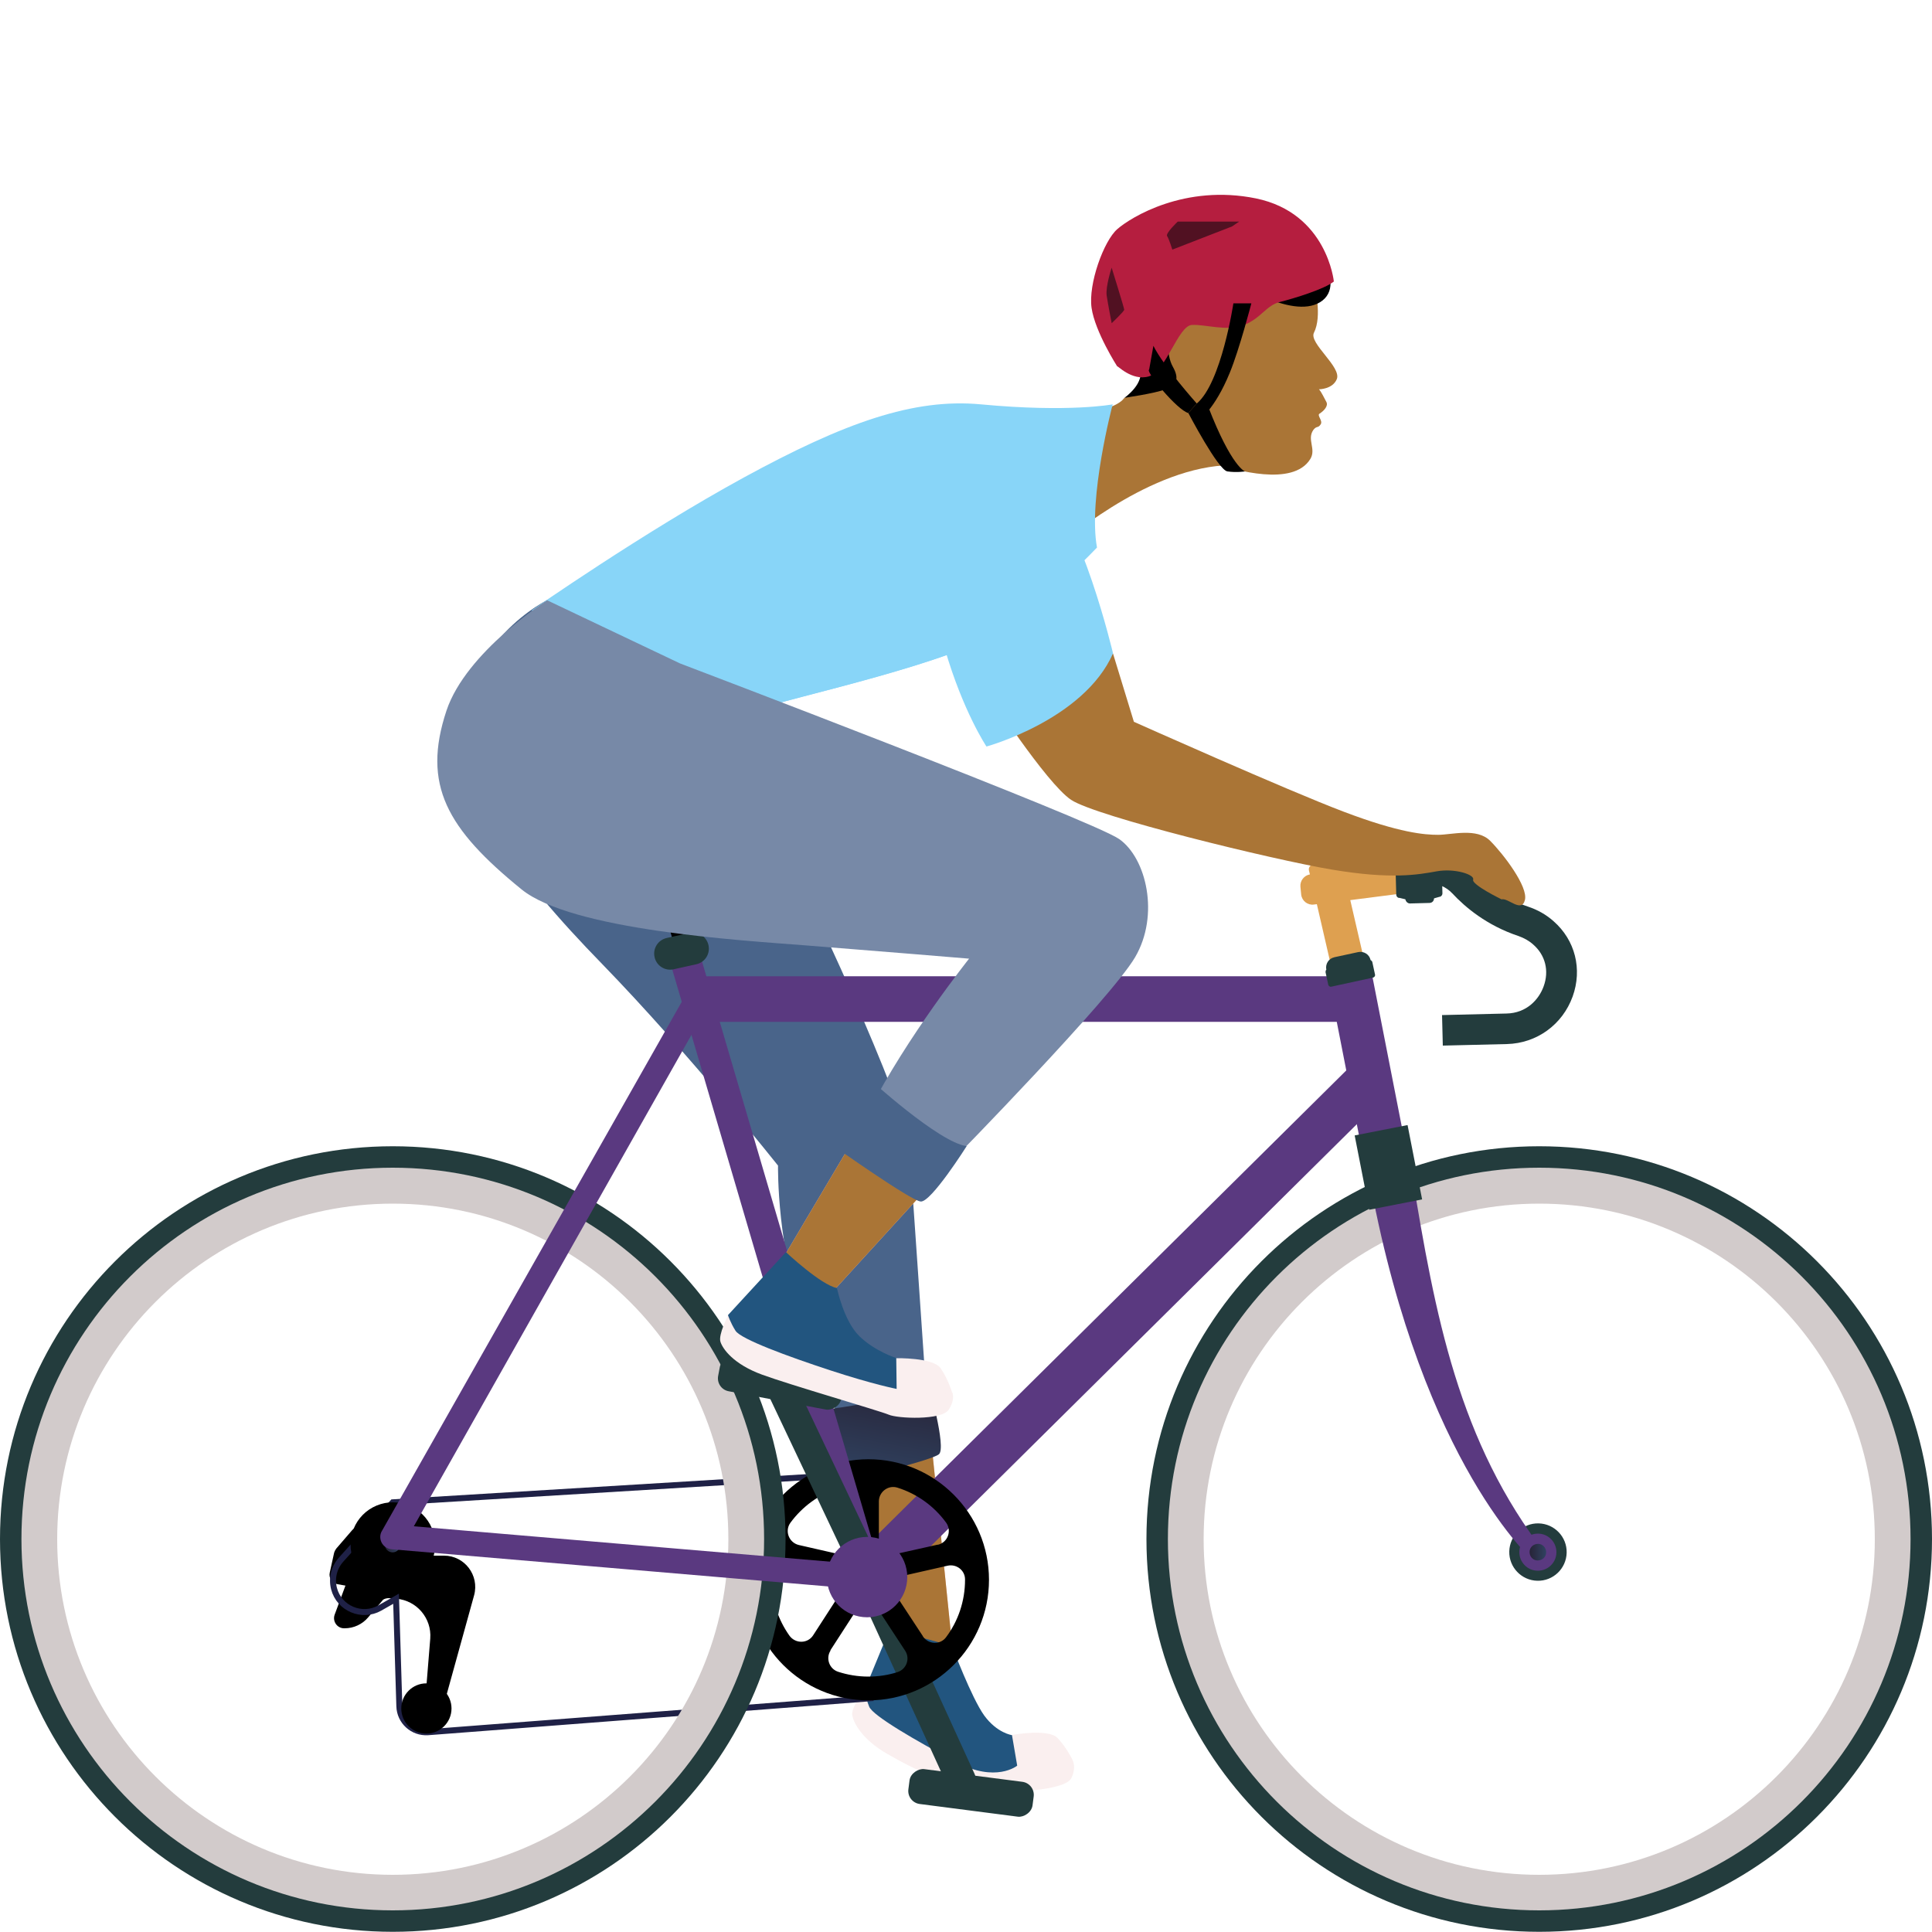
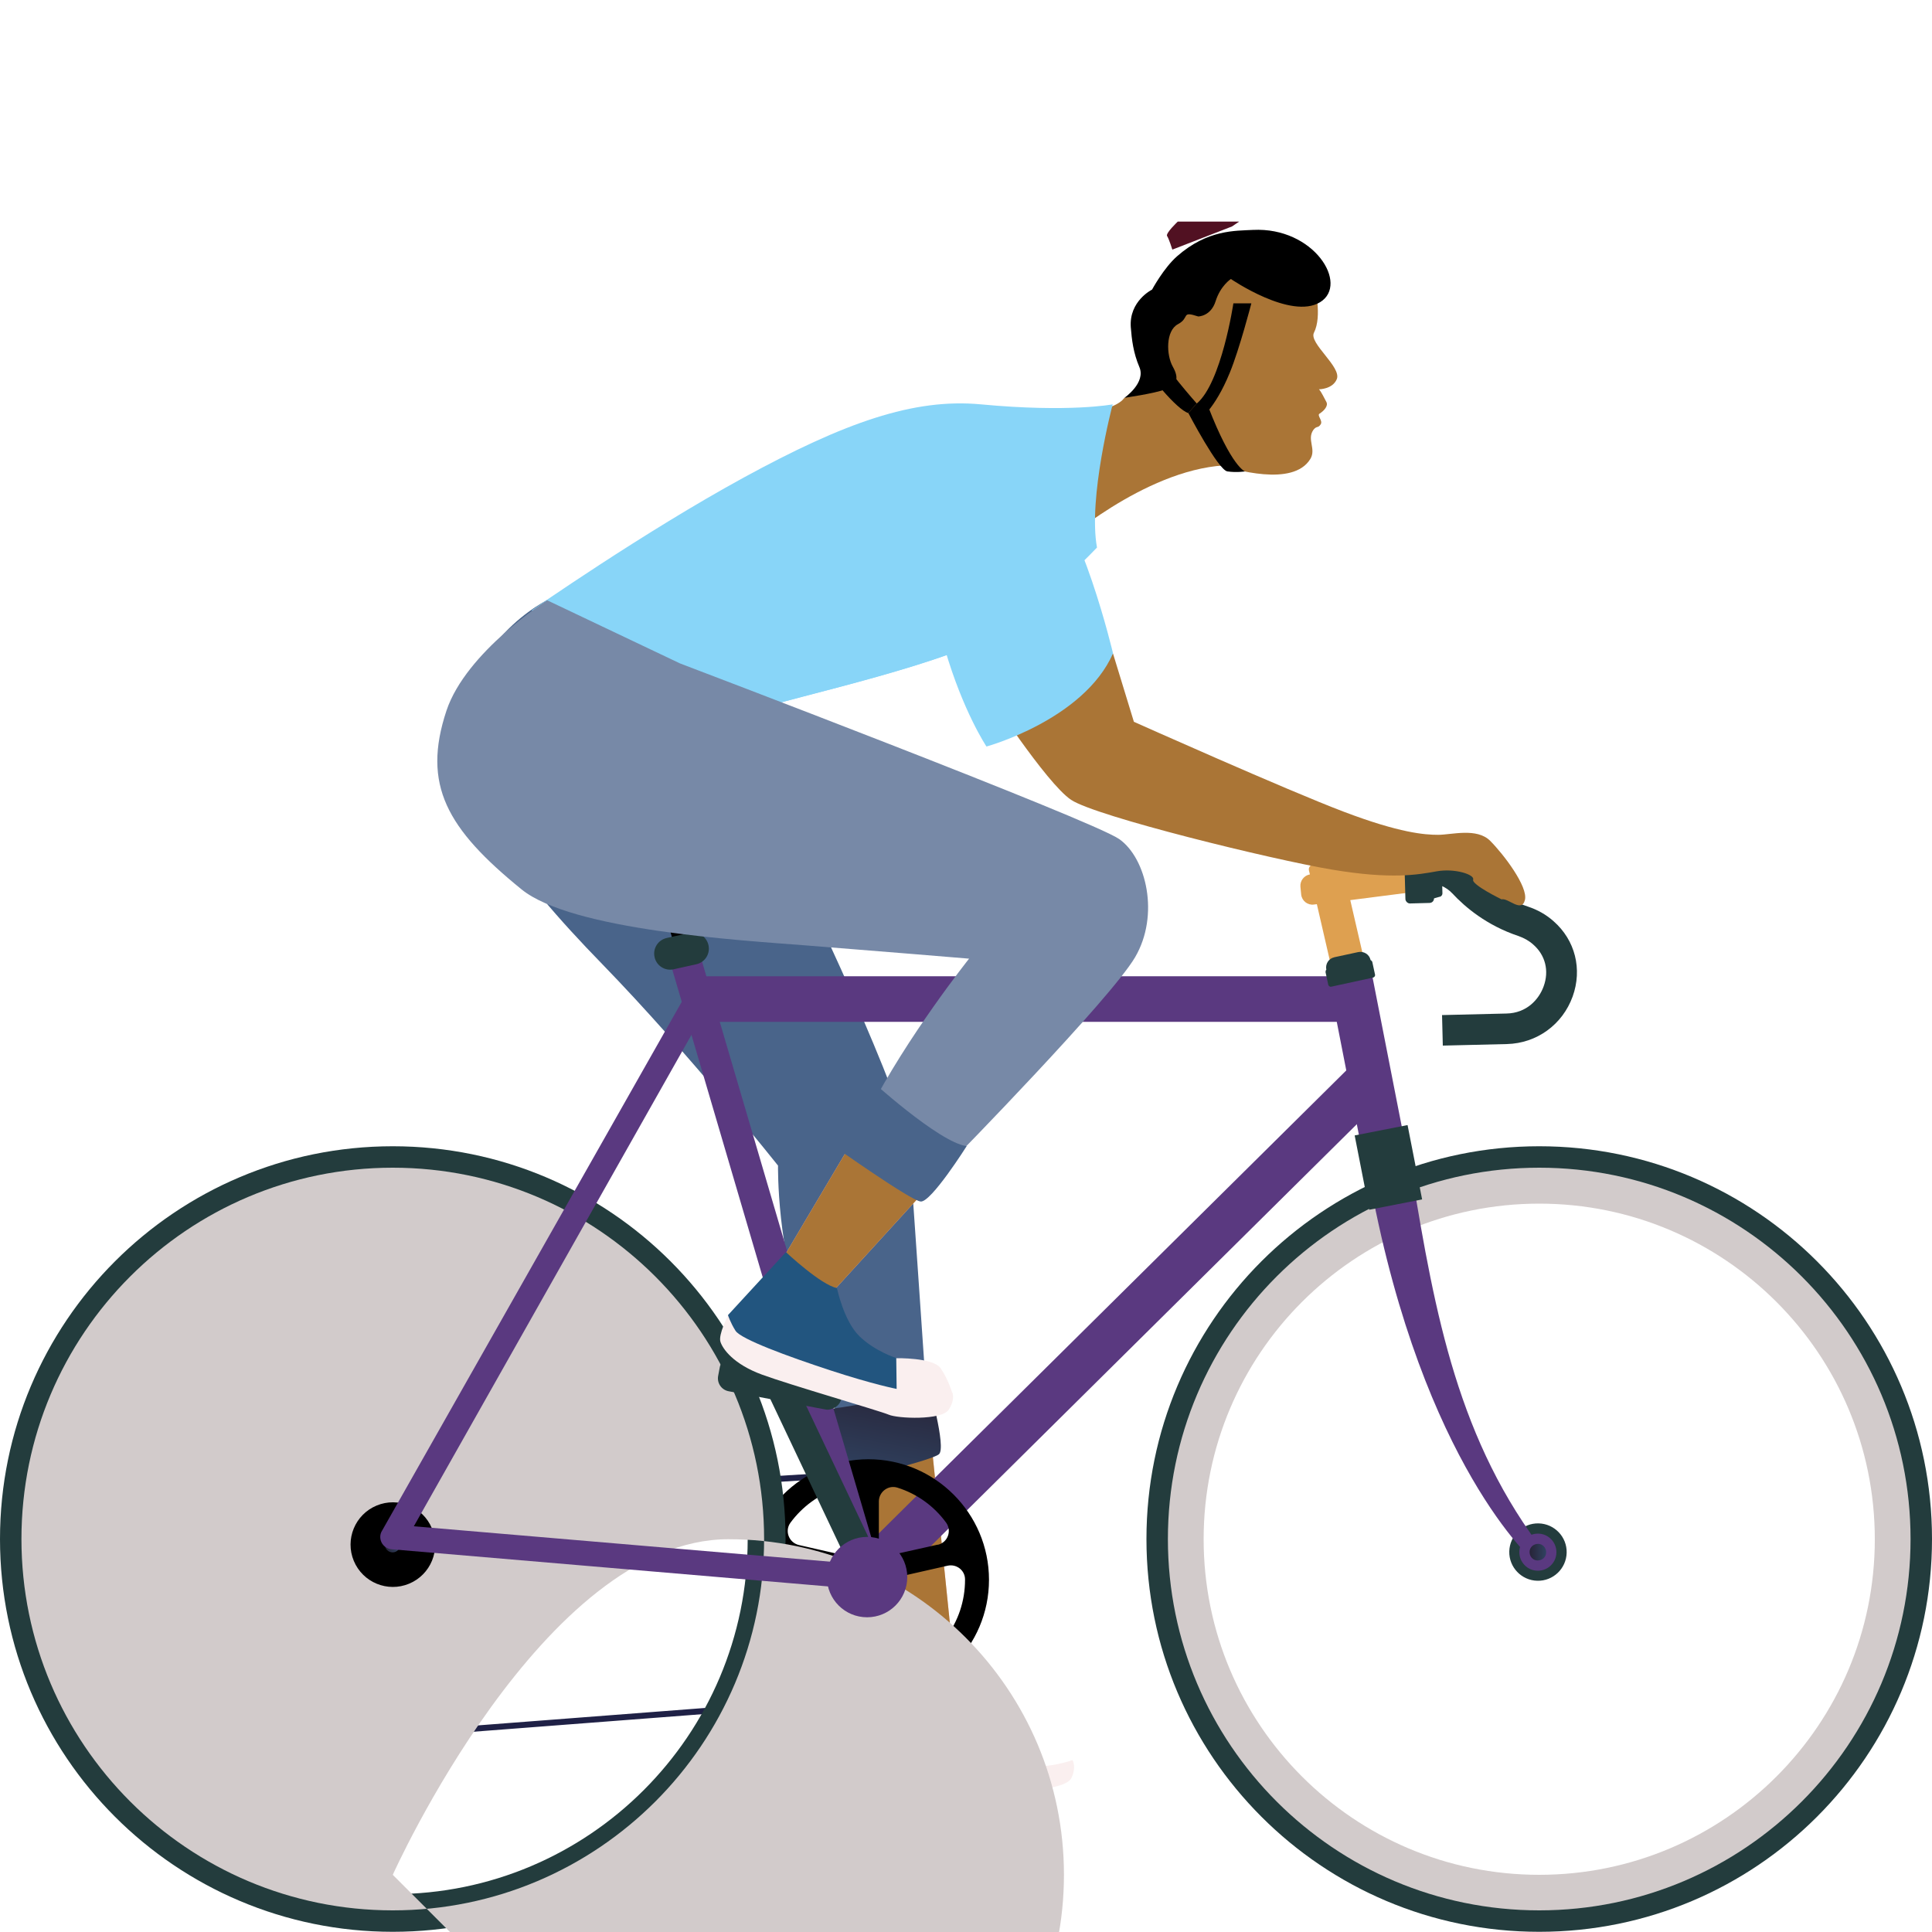
<svg xmlns="http://www.w3.org/2000/svg" xmlns:xlink="http://www.w3.org/1999/xlink" viewBox="0 0 100 100">
  <defs>
    <style>
      .cls-1, .cls-2 {
        fill: none;
      }

      .cls-3 {
        fill: url(#linear-gradient);
      }

      .cls-4 {
        fill: #fabdae;
      }

      .cls-5 {
        fill: #faefef;
      }

      .cls-6 {
        fill: #b51e3f;
      }

      .cls-7 {
        fill: #aa7536;
      }

      .cls-8 {
        fill: #dea050;
      }

      .cls-9 {
        fill: #d2cbcb;
      }

      .cls-10 {
        fill: #d73d51;
      }

      .cls-11 {
        fill: #22557f;
      }

      .cls-12 {
        fill: #233c3d;
      }

      .cls-13, .cls-14 {
        fill: #88d5f8;
      }

      .cls-15 {
        fill: #5a3980;
      }

      .cls-16 {
        fill: #49648a;
      }

      .cls-17 {
        fill: #7789a7;
      }

      .cls-18 {
        fill: #511122;
      }

      .cls-14 {
        mix-blend-mode: multiply;
      }

      .cls-19 {
        fill: url(#linear-gradient-3);
      }

      .cls-20 {
        fill: url(#linear-gradient-4);
      }

      .cls-21 {
        fill: url(#linear-gradient-2);
      }

      .cls-22 {
        fill: url(#linear-gradient-6);
      }

      .cls-23 {
        fill: url(#linear-gradient-5);
      }

      .cls-2 {
        stroke: #1f2146;
        stroke-miterlimit: 10;
        stroke-width: .31px;
      }

      .cls-24 {
        isolation: isolate;
      }
    </style>
    <linearGradient id="linear-gradient" x1="45.8" y1="71.67" x2="44.95" y2="76.47" gradientUnits="userSpaceOnUse">
      <stop offset="0" stop-color="#272438" />
      <stop offset="1" stop-color="#304260" />
    </linearGradient>
    <linearGradient id="linear-gradient-2" x1="43.31" y1="81.64" x2="46.45" y2="81.64" xlink:href="#linear-gradient" />
    <linearGradient id="linear-gradient-3" x1="67.99" y1="44.96" x2="69.25" y2="44.96" xlink:href="#linear-gradient" />
    <linearGradient id="linear-gradient-4" x1="19.92" y1="79.95" x2="20.72" y2="79.95" xlink:href="#linear-gradient" />
    <linearGradient id="linear-gradient-5" x1="80.7" y1="46.01" x2="80.78" y2="46.01" xlink:href="#linear-gradient" />
    <linearGradient id="linear-gradient-6" x1="79.18" y1="80.34" x2="80.03" y2="80.34" xlink:href="#linear-gradient" />
  </defs>
  <g class="cls-24">
    <g id="Ebene_2" data-name="Ebene 2">
      <g id="Ebene_1-2" data-name="Ebene 1">
        <g>
          <g>
            <path class="cls-4" d="m47.97,72.34l1.32,12.89-3.51-.21s-1.43-7.78-2.48-11.59l4.68-1.09Z" />
            <path class="cls-7" d="m47.97,72.34l1.32,12.89-3.51-.21s-1.43-7.78-2.48-11.59l4.68-1.09Z" />
            <path class="cls-16" d="m28.99,30.73s-3.85,1.47-4.87,5.71c-1.03,4.23,2.56,8.85,7.05,13.46,4.49,4.62,9.1,10.43,9.1,10.43,0,0-.07,4.57,1.44,8.03,1.51,3.46,1.57,5.06,1.57,5.06l4.68-1.09s-.77-11.28-.9-13.08c-.13-1.8-5.34-13.49-7.22-16.49-1.88-3-5.02-4.86-5.02-4.86l-5.83-7.18Z" />
            <path class="cls-3" d="m48.04,71.59s.96,3.33.56,3.68c-.4.35-5.18,1.47-5.18,1.47,0,0-1.09-3-1.36-3.7,0,0,4.87-.51,5.97-1.45Z" />
            <g>
              <g>
-                 <path class="cls-5" d="m50.94,90.18l1.44-.38s1.87-.34,2.35.15c.47.49.79,1.15.79,1.15,0,0-1.5,1.37-2.76,1.02-1.26-.35-1.81-1.95-1.81-1.95Z" />
                <path class="cls-5" d="m46.43,88.1l-1.69-.63s-.68.89-.63,1.28.47,1.26,1.83,2.04c1.36.78,3.91,2.14,6.49,1.96.51-.04,2.76-.13,3.03-.73.27-.59.05-.92.05-.92,0,0-1.34.52-2.87.27-1.52-.24-6.21-3.29-6.21-3.29Z" />
                <path class="cls-11" d="m46.03,84.35s2.47.58,3.26.88c0,0,.99,2.64,1.65,3.56.67.92,1.44,1.02,1.44,1.02l.27,1.58s-1.1.91-3.17-.19c-2.07-1.1-4.3-2.39-4.49-2.86-.19-.47-.24-.86-.24-.86l1.29-3.13Z" />
              </g>
              <g>
                <path class="cls-12" d="m45.58,81.17l4.86,10.64c.18.38.02.84-.36,1.02h0c-.38.18-.84.02-1.02-.36l-4.86-10.64c-.18-.38-.02-.84.36-1.02h0c.38-.18.84-.02,1.02.36Z" />
                <rect class="cls-12" x="49.35" y="89.57" width="1.82" height="6.48" rx=".68" ry=".68" transform="translate(-48.23 130.74) rotate(-82.63)" />
              </g>
              <path class="cls-15" d="m44.88,82.82c-.3,0-.61-.12-.84-.35-.46-.46-.45-1.21,0-1.67l25.81-25.56c.46-.46,1.21-.45,1.67,0,.46.46.45,1.21,0,1.67l-25.81,25.56c-.23.23-.53.34-.83.34Z" />
              <path class="cls-15" d="m69.88,52.89h-33.23c-.65,0-1.18-.53-1.18-1.18s.53-1.18,1.18-1.18h33.23c.65,0,1.18.53,1.18,1.18s-.53,1.18-1.18,1.18Z" />
              <rect class="cls-15" x="69.56" y="50.51" width="2.26" height="8.43" transform="translate(150.59 94.84) rotate(168.92)" />
              <path d="m20.81,79.7v.31c0,.28.23.51.51.51h1.66c1.07,0,1.84,1.02,1.56,2.05l-1.5,5.42c-.03.25-.25.45-.51.45h0c-.3,0-.53-.25-.51-.55l.25-3.08c.08-1.05-.7-1.97-1.75-2.06l-.38-.03c-.11,0-.22.02-.31.08l-.77.91c-.3.36-.75.57-1.22.57h-.03c-.36,0-.61-.36-.49-.7l.56-1.51-.4-.07c-.29-.05-.48-.33-.41-.61l.22-1c.02-.08.06-.16.11-.23l.82-.95c.11-.13.27-.19.44-.17l1.68.17c.26.03.46.25.46.51Z" />
              <path class="cls-2" d="m43.34,76.36l-23.01,1.4-2.67,2.96c-.37.41-.51.97-.37,1.51h0c.27,1.03,1.45,1.52,2.37,1l.84-.48.17,5.56c.02.79.69,1.4,1.48,1.35l23.06-1.77" />
              <circle cx="22.07" cy="88.43" r="1.3" />
              <g>
                <path d="m44.95,75.53c-3.44,0-6.24,2.8-6.24,6.24s2.8,6.24,6.24,6.24,6.24-2.8,6.24-6.24-2.8-6.24-6.24-6.24Zm3.59,4.42l-2.15.48c-.46.1-.9-.25-.9-.72v-2.01c.01-.49.49-.85.96-.7,1.02.32,1.9.96,2.52,1.81.31.43.08,1.04-.44,1.15Zm-4.22-2.22v1.99c-.01.47-.45.82-.91.72l-2.06-.47c-.51-.12-.75-.72-.44-1.15.6-.82,1.45-1.45,2.43-1.79.48-.16.98.19.98.7Zm-4.38,4.04s0,0,0,0c0-.46.44-.8.89-.7l2.08.47c.5.11.74.69.46,1.12l-1.28,1.98c-.28.44-.92.45-1.23.02-.58-.82-.92-1.81-.92-2.89Zm3.04,3.65l1.3-2.01c.29-.45.94-.45,1.24,0l1.33,2.03c.27.41.07.96-.4,1.11-.47.15-.98.23-1.5.23-.55,0-1.08-.09-1.57-.25-.46-.15-.65-.7-.39-1.1Zm4.79-.73l-1.34-2.04c-.28-.43-.05-1.01.46-1.12l2.16-.49c.46-.1.9.24.9.71,0,0,0,.01,0,.02,0,1.11-.36,2.14-.98,2.97-.3.41-.92.38-1.2-.04Z" />
                <path class="cls-21" d="m46.02,80.55c-.6-.63-1.59-.65-2.22-.05-.63.6-.65,1.59-.05,2.22.6.63,1.59.65,2.22.05.63-.6.65-1.59.05-2.22Z" />
-                 <path class="cls-10" d="m45.55,81c-.35-.37-.94-.38-1.31-.03-.37.35-.38.94-.03,1.31.35.37.94.38,1.31.03.37-.35.38-.94.03-1.31Z" />
              </g>
              <path class="cls-19" d="m69.25,45.58l-1.01.21-.24-1.17c-.04-.2.09-.39.28-.43l.3-.06c.2-.04.39.09.43.28l.24,1.17Z" />
              <path class="cls-12" d="m79.67,59.33c-11.23,0-20.33,9.1-20.33,20.33s9.1,20.33,20.33,20.33,20.33-9.1,20.33-20.33-9.1-20.33-20.33-20.33Zm0,38.71c-10.15,0-18.37-8.23-18.37-18.37s8.23-18.37,18.37-18.37,18.37,8.23,18.37,18.37-8.23,18.37-18.37,18.37Z" />
              <path class="cls-9" d="m79.67,60.44c-10.62,0-19.22,8.61-19.22,19.22s8.61,19.22,19.22,19.22,19.22-8.61,19.22-19.22-8.61-19.22-19.22-19.22Zm0,36.6c-9.59,0-17.37-7.78-17.37-17.37s7.78-17.37,17.37-17.37,17.37,7.78,17.37,17.37-7.78,17.37-17.37,17.37Z" />
              <g>
                <path class="cls-12" d="m20.33,59.33c-11.23,0-20.33,9.1-20.33,20.33s9.1,20.33,20.33,20.33,20.33-9.1,20.33-20.33-9.1-20.33-20.33-20.33Zm0,38.71c-10.15,0-18.37-8.23-18.37-18.37s8.23-18.37,18.37-18.37,18.37,8.23,18.37,18.37-8.23,18.37-18.37,18.37Z" />
-                 <path class="cls-9" d="m20.33,60.44c-10.62,0-19.22,8.61-19.22,19.22s8.61,19.22,19.22,19.22,19.22-8.61,19.22-19.22-8.61-19.22-19.22-19.22Zm0,36.6c-9.59,0-17.37-7.78-17.37-17.37s7.78-17.37,17.37-17.37,17.37,7.78,17.37,17.37-7.78,17.37-17.37,17.37Z" />
+                 <path class="cls-9" d="m20.33,60.44c-10.62,0-19.22,8.61-19.22,19.22s8.61,19.22,19.22,19.22,19.22-8.61,19.22-19.22-8.61-19.22-19.22-19.22Zm0,36.6s7.78-17.37,17.37-17.37,17.37,7.78,17.37,17.37-7.78,17.37-17.37,17.37Z" />
              </g>
              <circle cx="20.33" cy="79.95" r="2.19" transform="translate(-29.17 13.96) rotate(-22.61)" />
              <path class="cls-8" d="m70.73,50.16l-1.71.37-.86-3.73-.16.02c-.32.04-.61-.19-.65-.51l-.04-.41c-.03-.31.19-.59.49-.64l-.05-.21c-.03-.14.06-.27.2-.3l1.21-.26c.14-.03.27.06.3.2l.08.36,4.16-.53.17,1.56-3.98.51.83,3.59Z" />
              <path class="cls-12" d="m69.05,49.55l1.25-.27c.29-.06.58.12.64.41h0s.08.05.09.1l.14.65c.02.07-.03.14-.1.16l-2.16.47c-.07.02-.14-.03-.16-.1l-.14-.65s0-.1.04-.13h0c-.06-.29.12-.58.41-.64Z" />
              <rect class="cls-12" x="72.71" y="43.93" width="1.48" height="2.82" rx=".23" ry=".23" transform="translate(-1.19 1.99) rotate(-1.54)" />
              <g>
                <path class="cls-12" d="m74.54,46.41l-.46.13c-.11.03-.22-.05-.23-.17l-.06-2.08c0-.12.1-.2.22-.18l.46.11c.08.02.14.09.14.17l.05,1.85c0,.08-.05.15-.13.18Z" />
-                 <path class="cls-12" d="m72.42,46.47l.46.11c.11.03.22-.06.22-.18l-.06-2.08c0-.12-.11-.2-.23-.17l-.46.13c-.08.02-.13.09-.13.18l.05,1.85c0,.08.06.15.14.17Z" />
              </g>
              <path class="cls-20" d="m20.72,79.95c0,.22-.18.4-.4.4s-.4-.18-.4-.4.18-.4.4-.4.4.18.4.4Z" />
              <path class="cls-23" d="m80.78,46.02s-.14-.04,0,0h0Z" />
              <path d="m32.55,44.68c-.73,0-1.48-.03-2.52-.09-.16,0-.27-.14-.27-.3,0-.16.14-.28.3-.27,2.23.12,3.09.12,5.43-.04.58-.04,1.09-.09,1.55-.3.9-.41,1.42-1.39,1.92-2.43.07-.14.24-.2.37-.13.14.07.2.23.13.37-.54,1.14-1.12,2.21-2.19,2.7-.54.25-1.14.31-1.75.35-1.28.08-2.12.12-2.98.12Z" />
              <path d="m35.59,50.24c-.18,0-.35-.12-.41-.31l-.46-1.63c-.22-.79-.95-1.33-1.77-1.33h-1.21c-1.48,0-2.68-1.2-2.68-2.68v-2.57c0-.23.19-.42.42-.42s.42.19.42.42v2.57c0,1.01.82,1.84,1.84,1.84h1.21c1.19,0,2.25.8,2.58,1.95l.46,1.63c.06.22-.07.46-.29.52-.04.01-.08.02-.12.02Z" />
              <path d="m30.9,44.52h-2.45c-.23,0-.42-.19-.42-.42s.19-.42.42-.42h2.45c.23,0,.42.19.42.42s-.19.42-.42.42Z" />
              <path d="m30.9,45.97h-2.45c-.23,0-.42-.19-.42-.42s.19-.42.42-.42h2.45c.23,0,.42.19.42.42s-.19.42-.42.42Z" />
              <g>
                <path d="m32.64,44.33l-2.36-.05c-.25,0-.48-.17-.55-.41l-.34-1.08c-.12-.37.15-.75.54-.77l3.31-.17c.45-.02.76.44.57.84l-.61,1.31c-.1.21-.32.35-.55.34Z" />
                <path class="cls-8" d="m40.81,40.18c-7,.03-10.34-.89-13.29-1.06-2.41-.13-2.4,2.15-2.41,2.41h0c0,.29.1.58.31.79l.3.31c.48.5,1.14.79,1.84.81l3.11.07c.91.02,1.81-.18,2.64-.56.42-.19.95-.39,1.58-.53,1.62-.34,5.91-.57,5.91-.57.47.01.86-.38.85-.86-.01-.45-.39-.81-.84-.81Z" />
              </g>
              <path class="cls-12" d="m81.09,80.37c-.02.82-.7,1.47-1.52,1.45-.82-.02-1.47-.7-1.45-1.52.02-.82.7-1.47,1.52-1.45.82.02,1.47.7,1.45,1.52Z" />
              <path class="cls-15" d="m70.95,61.38c2.73,14.47,8.43,19.42,8.43,19.42l.64-.35c-4.53-5.81-5.74-12.38-6.94-19.7-1.38.37-1.51.53-2.13.63Z" />
              <g>
                <path class="cls-15" d="m80.56,80.36c-.01.53-.45.95-.98.94-.53-.01-.95-.45-.94-.98s.45-.95.98-.94c.53.01.95.45.94.98Z" />
                <path class="cls-22" d="m80.03,80.35c0,.24-.2.42-.44.42-.24,0-.42-.2-.42-.44,0-.24.2-.42.44-.42.24,0,.42.2.42.44Z" />
              </g>
              <rect class="cls-12" x="70.46" y="58.46" width="2.79" height="3.92" transform="translate(153.99 105.91) rotate(168.92)" />
              <path class="cls-15" d="m44.88,82.28s-.03,0-.05,0l-24.56-2.09c-.22-.02-.42-.15-.52-.35-.1-.2-.09-.44.03-.62l15.77-27.83c.19-.3.58-.39.88-.21.3.19.39.58.21.88l-15.22,26.94,23.52,2c.35.03.61.34.59.69-.03.33-.31.59-.64.59Z" />
              <path class="cls-15" d="m44.88,82.44c-.35,0-.66-.23-.77-.57l-9.47-32.22c-.12-.42.12-.87.54-.99.42-.12.87.12.99.54l9.47,32.22c.12.42-.12.87-.54.99-.08.02-.15.03-.23.03Z" />
              <path class="cls-12" d="m36.04,49.91l-1.17.26c-.45.1-.89-.18-.99-.63h0c-.1-.45.18-.89.63-.99l1.17-.26c.45-.1.89.18.99.63h0c.1.45-.18.89-.63.99Z" />
              <path class="cls-12" d="m74.68,54.14l-.04-1.6,3.33-.08c1.06-.02,1.69-.74,1.93-1.41.29-.8.09-1.61-.54-2.16-.22-.2-.48-.34-.76-.44-1.65-.55-2.77-1.5-3.43-2.21-.32-.34-.77-.53-1.26-.53h-.47v-1.6h.47c.93,0,1.81.38,2.43,1.04.53.57,1.44,1.34,2.76,1.78.48.16.93.41,1.31.75,1.12.98,1.5,2.48.99,3.9-.53,1.46-1.86,2.42-3.4,2.46l-3.32.08Z" />
              <g>
                <path class="cls-12" d="m40.87,70.95l4.03,8.51c.18.38.02.84-.36,1.02h0c-.38.18-.84.02-1.02-.36l-4.03-8.51c-.18-.38-.02-.84.36-1.02h0c.38-.18.84-.02,1.02.36Z" />
                <rect class="cls-12" x="39.49" y="68.35" width="1.82" height="6.48" rx=".68" ry=".68" transform="translate(-37.43 98.05) rotate(-79.34)" />
              </g>
              <path class="cls-15" d="m46.96,81.63c0,1.15-.93,2.08-2.08,2.08s-2.08-.93-2.08-2.08.93-2.08,2.08-2.08,2.08.93,2.08,2.08Z" />
            </g>
            <path class="cls-7" d="m61.4,19l-3.21,1.6s-.44.77-2.85.77l-.49,6.85s4.33-3.87,8.5-4.13l-1.96-5.08Z" />
            <g>
              <path class="cls-7" d="m68.04,14.81s.41,1.54-.03,2.41c-.28.54,1.45,1.78,1.18,2.41-.22.52-.92.52-.92.52.14.16.24.4.38.65.12.21-.13.47-.35.61-.15.09.18.36.06.55-.14.22-.2.06-.38.29-.35.5.16.99-.16,1.51-.9,1.46-3.94.54-4.81.28-.87-.26-3.55-4.5-3.54-4.79.01-.3.56-2.75.56-2.75,0,0,1.27-2.19,2.53-2.26,1.26-.07,5.48.58,5.48.58Z" />
              <path d="m62.02,16.38s.65,0,.9-.79c.25-.8.79-1.15.79-1.15,0,0,3.11,2.13,4.62,1.2,1.51-.93-.32-3.9-3.48-3.74-.91.05-2.35-.02-3.92,1.36-.69.6-1.3,1.73-1.3,1.73,0,0-1.2.59-1.1,1.95.05.64.13,1.32.44,2.05.36.82-.77,1.6-.77,1.6,0,0,1.55-.22,2.13-.44.58-.22.72-.55.38-1.16-.35-.61-.38-1.87.26-2.21.64-.34.13-.7,1.05-.4Z" />
            </g>
            <path class="cls-13" d="m57.59,20.94s-1.28,4.82-.81,7.4c0,0-2.43,2.58-4.92,4.26-2.49,1.69-10.32,3.37-13.21,4.25-2.9.88-4.99,2.29-4.99,2.29,0,0-4.58-5.93-6.14-7.55,0,0,5.8-4.05,10.99-6.88,5.19-2.83,8.77-4.11,12.27-3.78,4.57.43,6.81,0,6.81,0Z" />
            <path class="cls-14" d="m54.57,27.25c-.88-1.1-1.86-2.18-2.96-3.07-.09-.07-.18-.14-.27-.21-.84.03-1.67.09-2.5.19-3.38.41-6.78,1.49-9.84,2.96-3.56,1.71-6.81,3.89-9.8,6.39,1.94,2.35,4.47,5.62,4.47,5.62,0,0,2.09-1.42,4.99-2.29,2.9-.88,10.72-2.56,13.21-4.25,1.61-1.08,3.18-2.54,4.1-3.43-.45-.67-.91-1.32-1.39-1.92Z" />
            <path class="cls-7" d="m51.06,35.76l6.55-1.93,1.08,3.53s7.92,3.54,10.85,4.65c2.92,1.11,4.21,1.2,4.9,1.2s2-.38,2.69.31c.69.69,1.97,2.37,1.8,3.06-.17.69-.87-.12-1.21-.03,0,0-1.56-.76-1.47-1.02.09-.26-.95-.6-1.89-.43-.95.17-2.32.43-5.42-.09-3.1-.52-12.21-2.75-13.5-3.61-1.29-.86-4.38-5.64-4.38-5.64Z" />
            <path class="cls-13" d="m48.9,25.66c-.74,1.11-.95,4.64,0,7.91.95,3.27,2.16,5.07,2.16,5.07,0,0,5.03-1.38,6.55-4.82,0,0-1.66-7.05-3.72-8.77-2.06-1.72-3.78-1.2-4.99.6Z" />
            <path class="cls-4" d="m49.39,59.97l-7.67,8.4-2.31-1.35s3.99-6.76,6.4-10.78l3.58,3.73Z" />
            <path class="cls-7" d="m49.39,59.97l-7.67,8.4-2.31-1.35s3.99-6.76,6.4-10.78l3.58,3.73Z" />
            <path class="cls-17" d="m28.32,31.07s-4.19,2.66-5.21,5.71c-1.28,3.85.03,6.12,3.88,9.25,2.6,2.12,11.33,2.64,14.67,2.9,3.33.26,8.5.69,8.5.69,0,0-3.24,4.07-5.18,7.89l4.41,2.46s8.07-8.24,9.36-10.42c1.28-2.18.59-5.13-.82-6.12-1.41-.99-22.73-9.09-22.73-9.09l-6.88-3.27Z" />
            <g>
              <path class="cls-5" d="m44.91,70.45l1.48-.15s1.9-.04,2.29.51c.39.56.6,1.26.6,1.26,0,0-1.7,1.12-2.89.58-1.19-.55-1.49-2.2-1.49-2.2Z" />
              <path class="cls-5" d="m39.46,68.41l-1.77-.33s-.52.99-.4,1.37c.12.38.68,1.16,2.15,1.7,1.47.54,6.08,1.87,6.55,2.07.47.21,2.75.3,3.11-.25.36-.54.19-.9.19-.9,0,0-1.41.3-2.88-.17-1.47-.48-6.95-3.5-6.95-3.5Z" />
              <path class="cls-11" d="m40.69,64.82s1.8,1.69,2.63,1.85c0,0,.35,1.7,1.16,2.49.81.79,1.91,1.13,1.91,1.13l.02,1.6s-1.2-.23-3.43-.96c-2.23-.73-4.64-1.62-4.91-2.05-.27-.43-.39-.81-.39-.81l3-3.26Z" />
            </g>
            <path class="cls-16" d="m50.03,59.33s-1.85,2.93-2.38,2.86c-.53-.06-4.54-2.9-4.54-2.9,0,0,1.52-2.8,1.86-3.47,0,0,3.61,3.3,5.05,3.5Z" />
-             <path class="cls-6" d="m57.83,18.97c-.04-.11.75.78,1.64.51.89-.27,1.51-2.62,2.22-2.66.71-.04,1.82.35,2.7,0,.89-.35,1.15-1.02,1.86-1.19.71-.18,2.3-.66,2.79-1.06,0,0-.35-3.54-4.03-4.3-3.68-.75-6.47.97-7.18,1.59-.7.61-1.51,2.84-1.33,4.08.18,1.24,1.33,3.03,1.33,3.03Z" />
            <path d="m59.47,19.14c-.16.11,1.45,2.08,2.04,2.24l.43-.5s-1.71-1.91-2.24-2.98l-.22,1.23Z" />
            <path d="m63.84,15.7s-.62,4.13-1.9,5.19l.14.83s.79-.52,1.57-2.42c.51-1.24,1.12-3.6,1.12-3.6h-.93Z" />
            <path d="m61.51,21.38s1.54,2.95,2.02,3.02c.48.07.91,0,.91,0,0,0-.69-.22-1.9-3.34l-.6-.18-.43.5Z" />
            <path class="cls-18" d="m60.96,11.47s-.65.61-.55.75c.1.15.27.7.27.7l3.09-1.2.37-.25h-3.17Z" />
-             <path class="cls-18" d="m57.54,13.86s.65,2.09.65,2.17-.65.7-.65.7c0,0-.19-.97-.26-1.44-.06-.47.26-1.44.26-1.44Z" />
          </g>
          <rect class="cls-1" width="100" height="100" />
        </g>
      </g>
    </g>
  </g>
</svg>